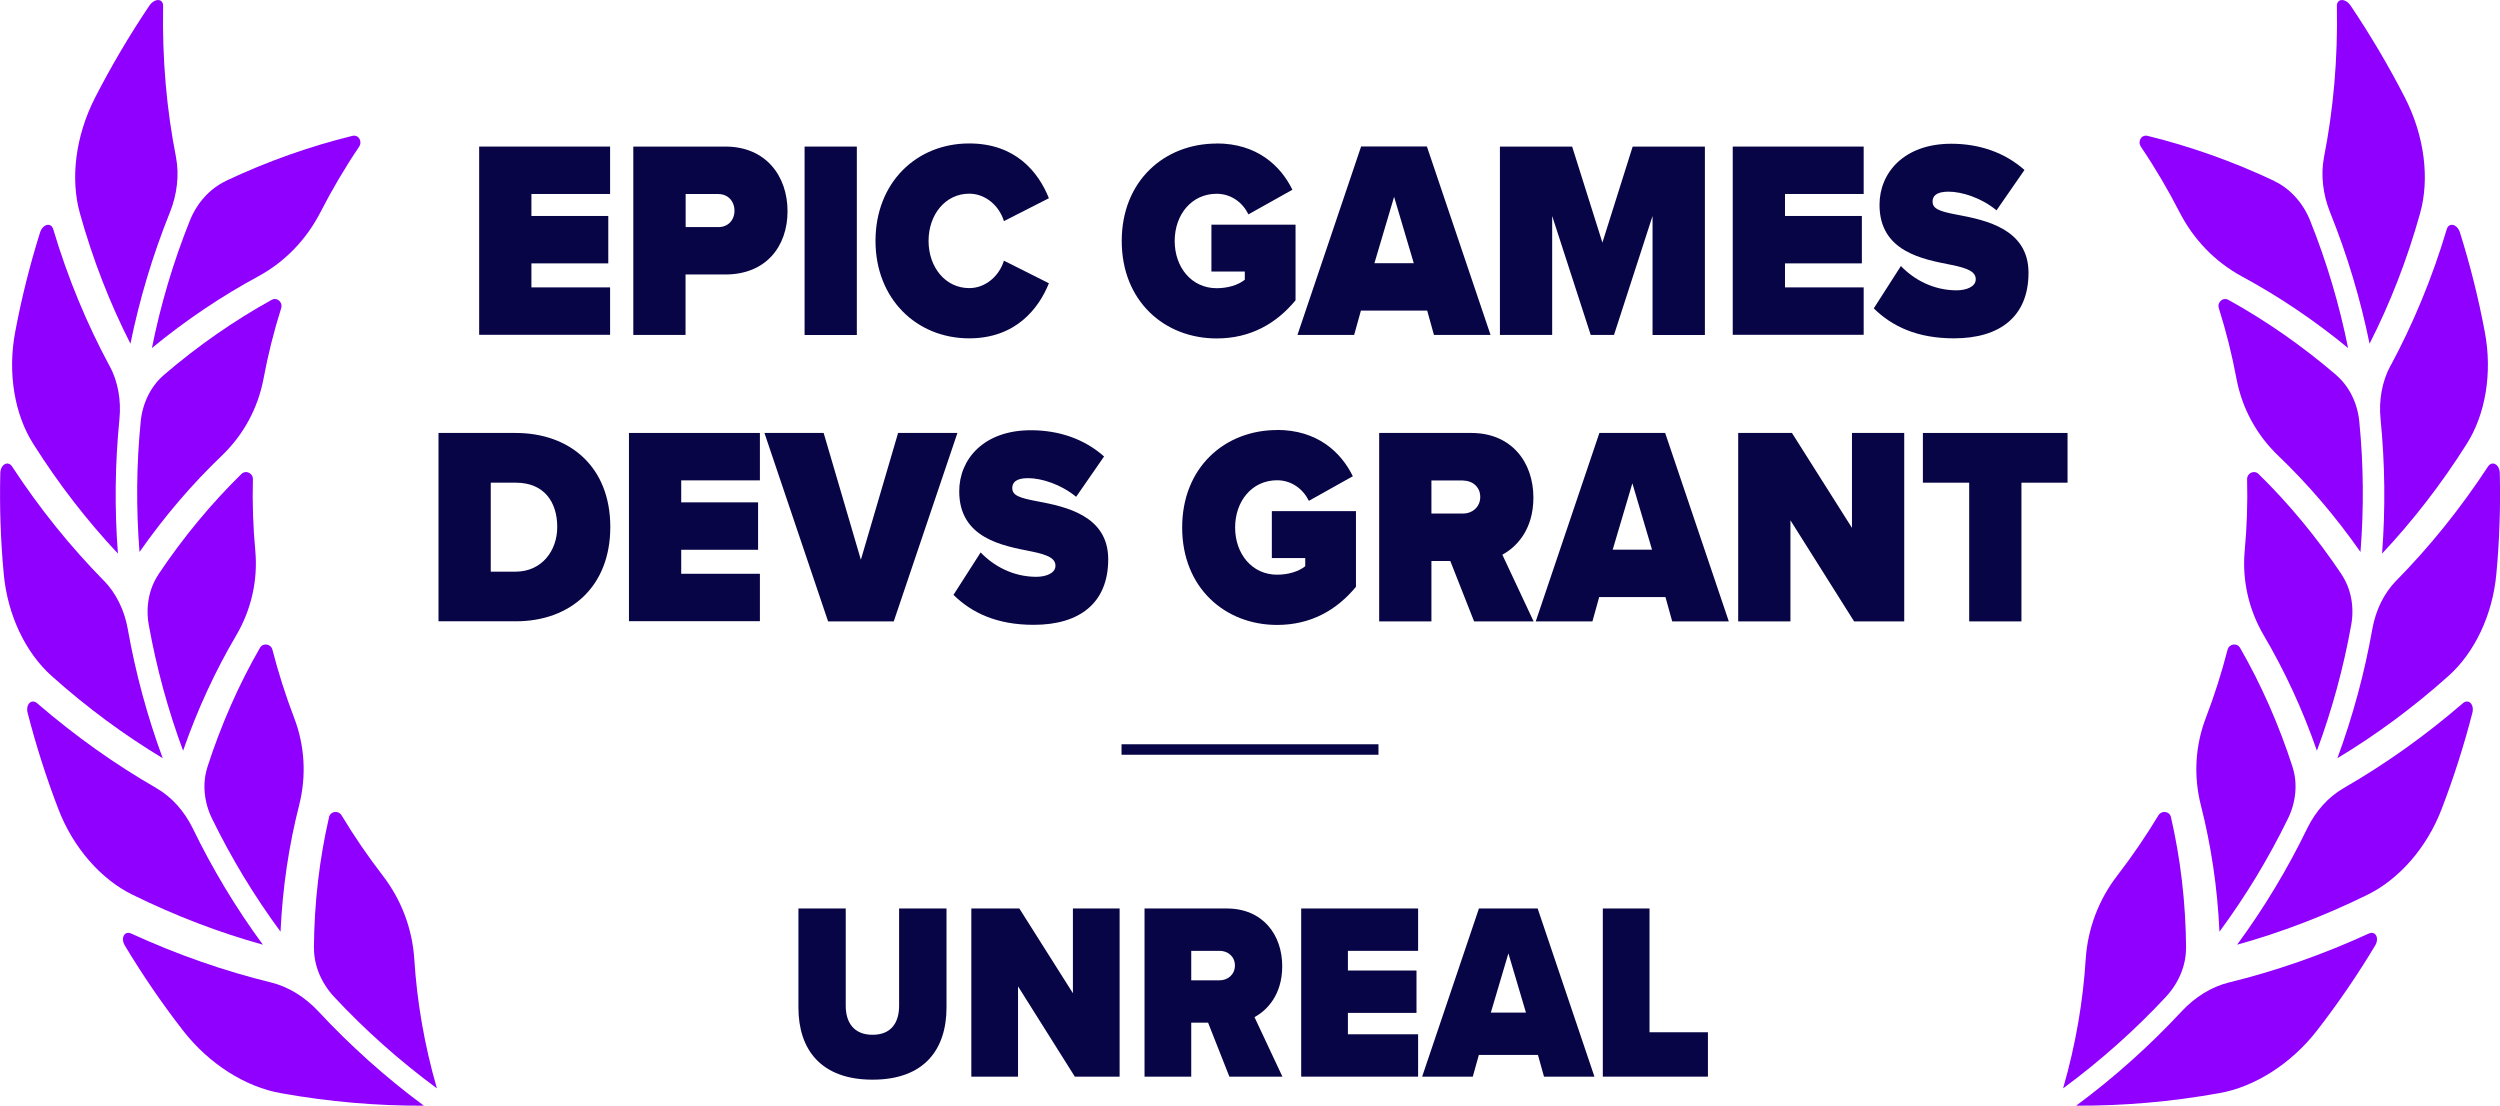
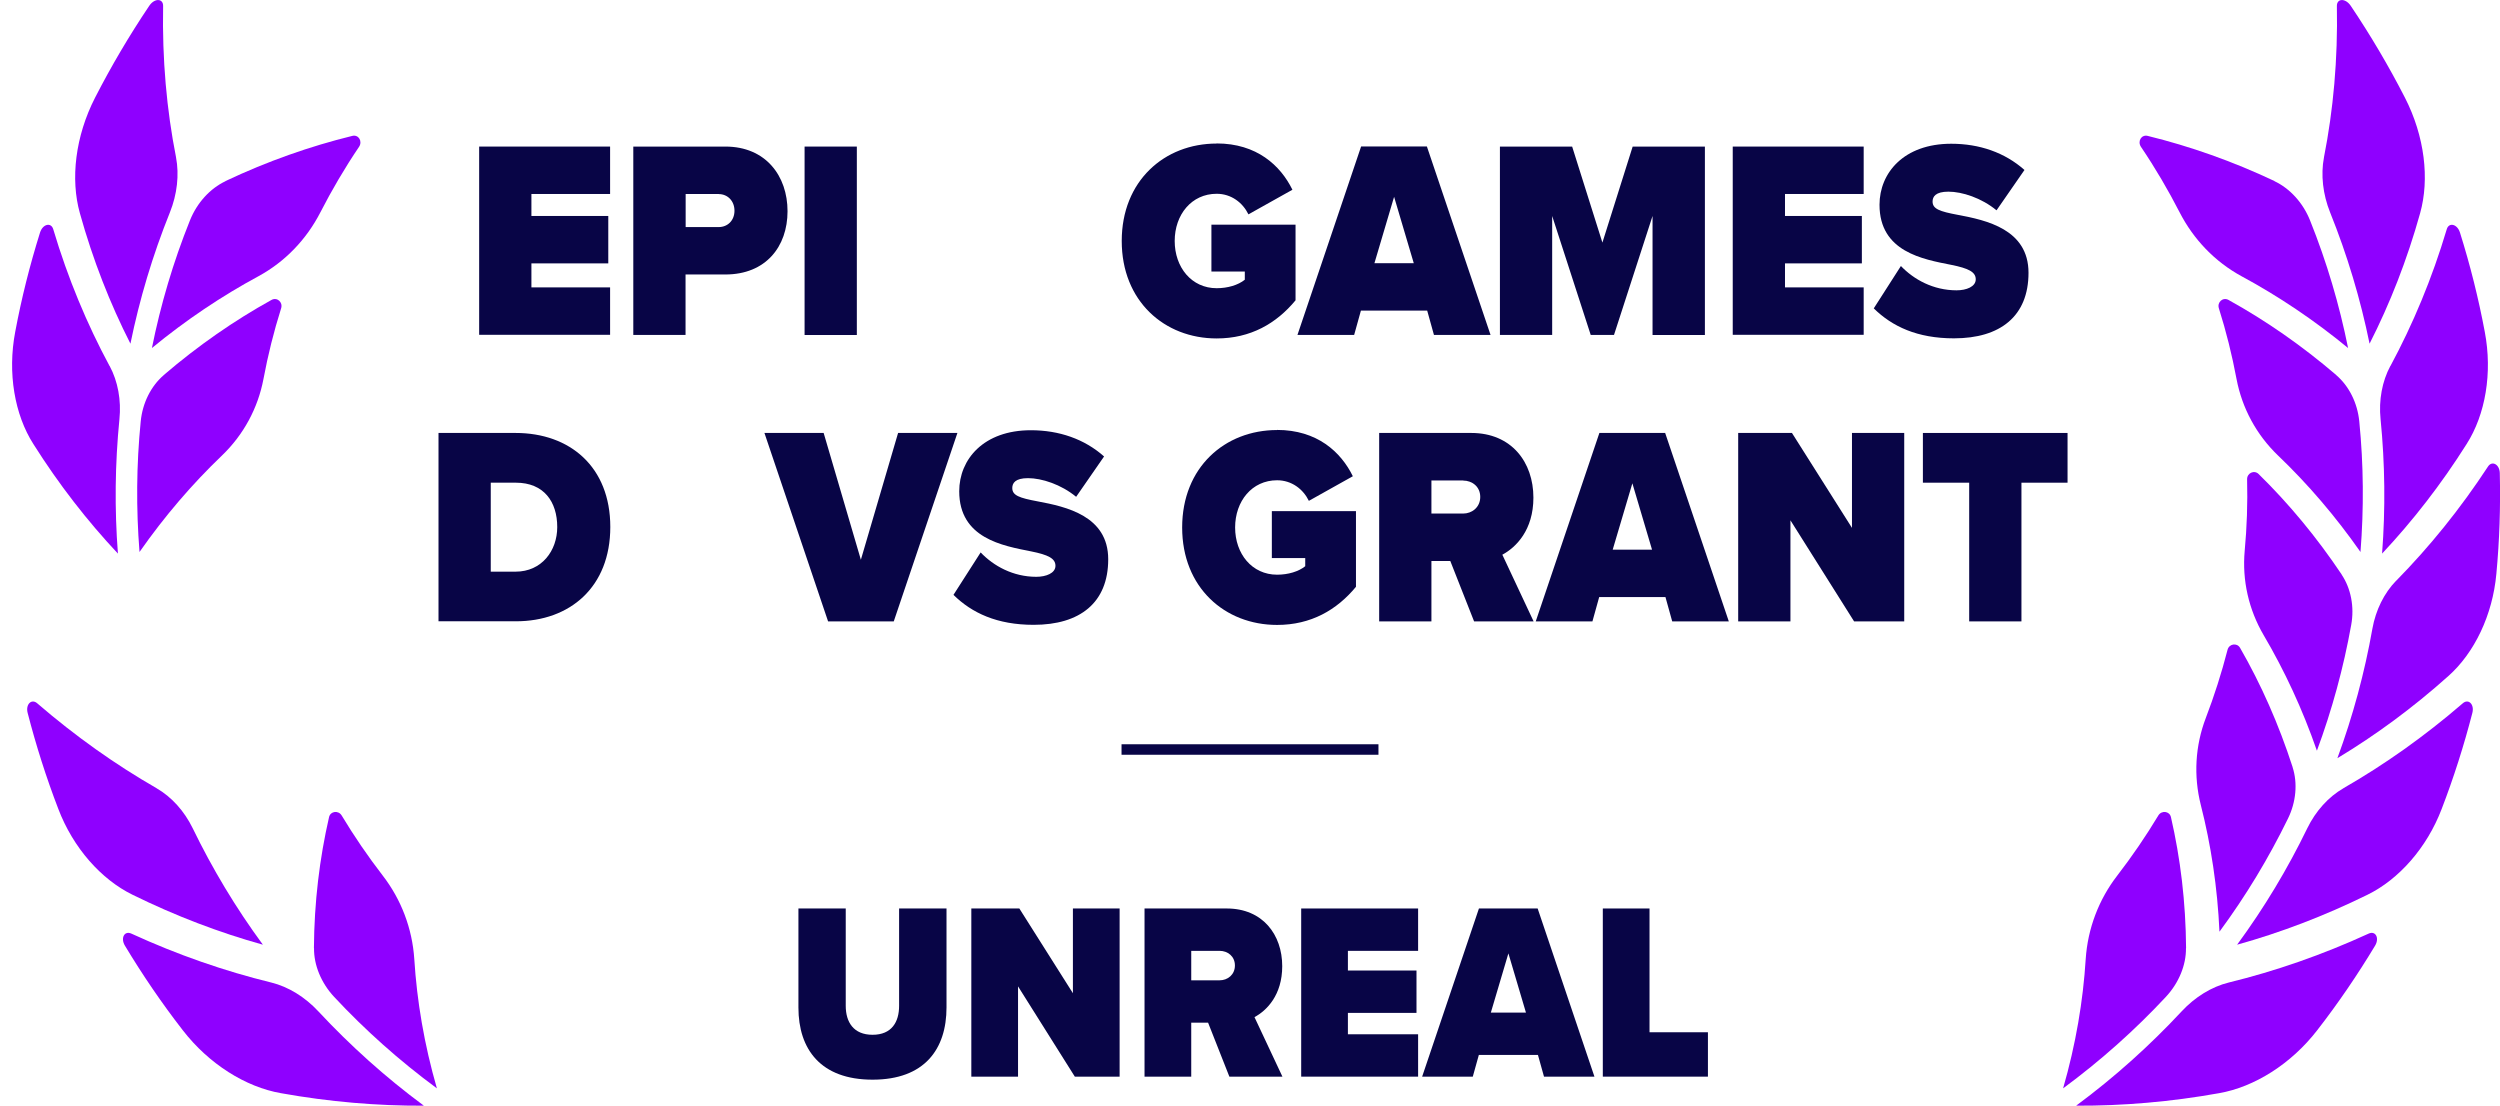
<svg xmlns="http://www.w3.org/2000/svg" id="Capa_2" data-name="Capa 2" viewBox="0 0 247.83 109.62">
  <defs>
    <style> .cls-1 { fill: #8f00ff; } .cls-2 { fill: #080546; } </style>
  </defs>
  <g id="Capa_1-2" data-name="Capa 1">
    <g>
      <g>
        <g>
          <path class="cls-1" d="M220.94,97.4c4.62-1.13,9.27-2.74,13.87-4.85.68-.31,1.09.43.64,1.19-1.74,2.89-3.65,5.7-5.74,8.39-2.58,3.34-6.23,5.63-9.73,6.24-4.79.86-9.54,1.26-14.17,1.24,3.84-2.84,7.32-5.98,10.46-9.35,1.32-1.42,2.97-2.44,4.67-2.86Z" />
          <path class="cls-1" d="M216.71,93.99c-.03-4.55-.56-8.9-1.5-12.99-.14-.6-.93-.69-1.25-.16-1.24,2.06-2.6,4.05-4.08,5.97-1.82,2.36-2.92,5.23-3.12,8.27-.26,4.15-.98,8.44-2.24,12.81,3.73-2.75,7.13-5.79,10.18-9.06,1.29-1.38,2.02-3.16,2-4.83Z" />
          <path class="cls-1" d="M232.32,78.13c4.06-2.33,8.03-5.14,11.82-8.41.56-.49,1.17.1.95.95-.83,3.22-1.84,6.4-3.04,9.52-1.47,3.86-4.25,6.99-7.36,8.51-4.27,2.1-8.6,3.75-12.92,4.95,2.69-3.66,5.01-7.53,6.96-11.55.83-1.7,2.09-3.1,3.58-3.96Z" />
          <path class="cls-1" d="M227.28,76.07c-1.38-4.27-3.14-8.24-5.22-11.85-.31-.53-1.09-.4-1.24.2-.59,2.29-1.31,4.55-2.16,6.77-1.04,2.73-1.22,5.72-.49,8.61,1.01,3.96,1.65,8.16,1.85,12.56,2.62-3.55,4.88-7.3,6.79-11.21.81-1.65.97-3.52.46-5.09Z" />
          <path class="cls-1" d="M237.55,57.56c3.28-3.34,6.34-7.11,9.09-11.31.4-.62,1.15-.22,1.17.65.08,3.34-.03,6.67-.34,9.98-.37,4.1-2.18,7.84-4.75,10.13-3.52,3.15-7.22,5.87-11.01,8.15,1.54-4.18,2.7-8.48,3.47-12.84.33-1.84,1.16-3.53,2.36-4.76Z" />
          <path class="cls-1" d="M232.14,56.96c-2.49-3.72-5.26-7.05-8.24-9.97-.44-.43-1.16-.09-1.14.53.06,2.37-.02,4.74-.24,7.1-.26,2.9.39,5.8,1.89,8.36,2.06,3.5,3.84,7.32,5.27,11.44,1.5-4.05,2.64-8.23,3.4-12.47.33-1.79-.03-3.62-.95-4.99Z" />
          <path class="cls-1" d="M236.97,36.28c2.23-4.14,4.13-8.68,5.58-13.55.21-.72,1.04-.53,1.31.32,1.02,3.25,1.84,6.53,2.46,9.84.78,4.09.06,8.22-1.8,11.13-2.53,4.01-5.35,7.63-8.38,10.86.34-4.43.29-8.89-.15-13.33-.19-1.87.15-3.74.97-5.27Z" />
          <path class="cls-1" d="M231.61,37.19c-3.42-2.93-7.01-5.42-10.7-7.46-.55-.3-1.14.23-.95.83.73,2.31,1.31,4.65,1.75,7,.55,2.9,1.97,5.53,4.11,7.59,2.94,2.81,5.69,6.01,8.18,9.57.34-4.3.31-8.63-.12-12.95-.18-1.83-1.02-3.5-2.28-4.58Z" />
          <path class="cls-1" d="M230.38,15.59c.93-4.71,1.38-9.72,1.28-14.98-.02-.78.84-.82,1.37-.04,1.99,2.96,3.78,6,5.37,9.1,1.97,3.84,2.46,8.09,1.51,11.47-1.29,4.63-2.99,8.96-5.01,12.93-.9-4.41-2.2-8.76-3.91-13.01-.72-1.79-.94-3.73-.61-5.46Z" />
          <path class="cls-1" d="M225.48,17.95c-4.15-1.96-8.38-3.45-12.58-4.48-.62-.15-1.03.54-.66,1.09,1.42,2.1,2.69,4.27,3.82,6.47,1.39,2.71,3.51,4.92,6.16,6.36,3.63,1.96,7.17,4.33,10.55,7.11-.86-4.28-2.11-8.52-3.77-12.65-.7-1.75-2-3.17-3.53-3.89Z" />
        </g>
        <g>
          <path class="cls-1" d="M26.89,97.4c-4.62-1.13-9.27-2.74-13.87-4.85-.68-.31-1.09.43-.64,1.19,1.74,2.89,3.65,5.7,5.74,8.39,2.58,3.34,6.23,5.63,9.73,6.24,4.79.86,9.54,1.26,14.17,1.24-3.84-2.84-7.32-5.98-10.46-9.35-1.32-1.42-2.97-2.44-4.67-2.86Z" />
          <path class="cls-1" d="M31.12,93.99c.03-4.55.56-8.9,1.5-12.99.14-.6.93-.69,1.25-.16,1.24,2.06,2.6,4.05,4.08,5.97,1.82,2.36,2.92,5.23,3.12,8.27.26,4.15.98,8.44,2.24,12.81-3.73-2.75-7.13-5.79-10.18-9.06-1.29-1.38-2.02-3.16-2-4.83Z" />
          <path class="cls-1" d="M15.51,78.13c-4.06-2.33-8.03-5.14-11.82-8.41-.56-.49-1.17.1-.95.95.83,3.22,1.84,6.4,3.04,9.52,1.47,3.86,4.25,6.99,7.36,8.51,4.27,2.1,8.6,3.75,12.92,4.95-2.69-3.66-5.01-7.53-6.96-11.55-.83-1.7-2.09-3.1-3.58-3.96Z" />
-           <path class="cls-1" d="M20.55,76.07c1.38-4.27,3.14-8.24,5.22-11.85.31-.53,1.09-.4,1.24.2.59,2.29,1.31,4.55,2.16,6.77,1.04,2.73,1.22,5.72.49,8.61-1.01,3.96-1.65,8.16-1.85,12.56-2.62-3.55-4.88-7.3-6.79-11.21-.81-1.65-.97-3.52-.46-5.09Z" />
-           <path class="cls-1" d="M10.29,57.56c-3.28-3.34-6.34-7.11-9.09-11.31-.4-.62-1.15-.22-1.17.65-.08,3.34.03,6.67.34,9.98.37,4.1,2.18,7.84,4.75,10.13,3.52,3.15,7.22,5.87,11.01,8.15-1.54-4.18-2.7-8.48-3.47-12.84-.33-1.84-1.16-3.53-2.36-4.76Z" />
-           <path class="cls-1" d="M15.69,56.96c2.49-3.72,5.26-7.05,8.24-9.97.44-.43,1.16-.09,1.14.53-.06,2.37.02,4.74.24,7.1.26,2.9-.39,5.8-1.89,8.36-2.06,3.5-3.84,7.32-5.27,11.44-1.5-4.05-2.64-8.23-3.4-12.47-.33-1.79.03-3.62.95-4.99Z" />
          <path class="cls-1" d="M10.86,36.28c-2.23-4.14-4.13-8.68-5.58-13.55-.21-.72-1.04-.53-1.31.32-1.02,3.25-1.84,6.53-2.46,9.84-.78,4.09-.06,8.22,1.8,11.13,2.53,4.01,5.35,7.63,8.38,10.86-.34-4.43-.29-8.89.15-13.33.19-1.87-.15-3.74-.97-5.27Z" />
          <path class="cls-1" d="M16.22,37.19c3.42-2.93,7.01-5.42,10.7-7.46.55-.3,1.14.23.95.83-.73,2.31-1.31,4.65-1.75,7-.55,2.9-1.97,5.53-4.11,7.59-2.94,2.81-5.69,6.01-8.18,9.57-.34-4.3-.31-8.63.12-12.95.18-1.83,1.02-3.5,2.28-4.58Z" />
          <path class="cls-1" d="M17.45,15.59c-.93-4.71-1.38-9.72-1.28-14.98.02-.78-.84-.82-1.37-.04-1.99,2.96-3.78,6-5.37,9.1-1.97,3.84-2.46,8.09-1.51,11.47,1.29,4.63,2.99,8.96,5.01,12.93.9-4.41,2.2-8.76,3.91-13.01.72-1.79.94-3.73.61-5.46Z" />
          <path class="cls-1" d="M22.35,17.95c4.15-1.96,8.38-3.45,12.58-4.48.62-.15,1.03.54.66,1.09-1.42,2.1-2.69,4.27-3.82,6.47-1.39,2.71-3.51,4.92-6.16,6.36-3.63,1.96-7.17,4.33-10.55,7.11.86-4.28,2.11-8.52,3.77-12.65.7-1.75,2-3.17,3.53-3.89Z" />
        </g>
      </g>
      <rect class="cls-2" x="111.18" y="73.78" width="25.47" height="1.04" />
      <g>
        <path class="cls-2" d="M47.5,33.2V14.53h12.98v4.7h-7.8v2.18h7.62v4.7h-7.62v2.38h7.8v4.7h-12.98Z" />
        <path class="cls-2" d="M62.78,33.2V14.53h9.13c4,0,6.16,2.91,6.16,6.41s-2.15,6.27-6.16,6.27h-3.95v5.99h-5.18ZM71.25,19.23h-3.28v3.28h3.28c.87,0,1.56-.64,1.56-1.62s-.69-1.65-1.56-1.65Z" />
        <path class="cls-2" d="M79.76,33.2V14.53h5.18v18.68h-5.18Z" />
-         <path class="cls-2" d="M86.79,23.88c0-5.77,4.05-9.66,9.29-9.66,4.62,0,6.87,2.86,7.9,5.43l-4.46,2.27c-.44-1.46-1.77-2.72-3.44-2.72-2.36,0-4.03,2.07-4.03,4.68s1.67,4.68,4.03,4.68c1.67,0,3-1.26,3.44-2.72l4.46,2.24c-1,2.49-3.28,5.46-7.9,5.46-5.23,0-9.29-3.92-9.29-9.66Z" />
        <path class="cls-2" d="M120.61,14.22c3.97,0,6.33,2.18,7.51,4.59l-4.36,2.44c-.56-1.15-1.69-2.04-3.15-2.04-2.49,0-4.16,2.07-4.16,4.68s1.67,4.68,4.16,4.68c1.1,0,2.13-.31,2.79-.84v-.81h-3.31v-4.65h8.34v7.5c-1.9,2.3-4.46,3.78-7.82,3.78-5.18,0-9.41-3.7-9.41-9.66s4.23-9.66,9.41-9.66Z" />
        <path class="cls-2" d="M142.15,33.2l-.67-2.41h-6.57l-.67,2.41h-5.62l6.31-18.68h6.52l6.31,18.68h-5.62ZM138.2,19.51l-1.95,6.58h3.9l-1.95-6.58Z" />
        <path class="cls-2" d="M163.82,33.2v-11.79l-3.82,11.79h-2.31l-3.82-11.79v11.79h-5.18V14.53h7.16l3,9.52,3-9.52h7.16v18.68h-5.18Z" />
        <path class="cls-2" d="M171.77,33.2V14.53h12.98v4.7h-7.8v2.18h7.62v4.7h-7.62v2.38h7.8v4.7h-12.98Z" />
        <path class="cls-2" d="M188.44,26.37c1.28,1.34,3.21,2.41,5.52,2.41.97,0,1.9-.36,1.9-1.09s-.72-1.09-2.41-1.43c-2.82-.56-7.13-1.29-7.13-5.96,0-3.16,2.41-6.05,7.11-6.05,2.8,0,5.31.87,7.26,2.6l-2.77,4c-1.49-1.23-3.41-1.85-4.77-1.85-1.28,0-1.57.5-1.57.98,0,.73.69.98,2.51,1.32,2.82.53,7,1.43,7,5.74s-2.8,6.5-7.39,6.5c-3.64,0-6.13-1.18-7.95-2.97l2.69-4.2Z" />
        <path class="cls-2" d="M43.47,61.6v-18.68h7.64c5.39,0,9.39,3.36,9.39,9.32s-4,9.35-9.36,9.35h-7.67ZM48.65,56.67h2.46c2.59,0,4.13-2.07,4.13-4.42,0-2.52-1.33-4.4-4.1-4.4h-2.49v8.82Z" />
-         <path class="cls-2" d="M62.35,61.6v-18.68h12.98v4.7h-7.8v2.18h7.62v4.7h-7.62v2.38h7.8v4.7h-12.98Z" />
        <path class="cls-2" d="M82.09,61.6l-6.31-18.68h5.87l3.69,12.57,3.69-12.57h5.88l-6.31,18.68h-6.52Z" />
        <path class="cls-2" d="M97.22,54.77c1.28,1.34,3.21,2.41,5.51,2.41.97,0,1.9-.36,1.9-1.09s-.72-1.09-2.41-1.43c-2.82-.56-7.13-1.29-7.13-5.96,0-3.16,2.41-6.05,7.1-6.05,2.8,0,5.31.87,7.26,2.6l-2.77,4c-1.49-1.23-3.41-1.85-4.77-1.85-1.28,0-1.56.5-1.56.98,0,.73.69.98,2.51,1.32,2.82.53,7,1.43,7,5.74s-2.8,6.5-7.39,6.5c-3.64,0-6.13-1.18-7.95-2.97l2.69-4.2Z" />
        <path class="cls-2" d="M126.59,42.62c3.98,0,6.34,2.18,7.52,4.59l-4.36,2.44c-.56-1.15-1.69-2.04-3.15-2.04-2.49,0-4.16,2.07-4.16,4.68s1.67,4.68,4.16,4.68c1.1,0,2.13-.31,2.79-.84v-.81h-3.31v-4.65h8.34v7.5c-1.9,2.3-4.46,3.78-7.82,3.78-5.18,0-9.41-3.7-9.41-9.66s4.23-9.66,9.41-9.66Z" />
        <path class="cls-2" d="M146.13,61.6l-2.36-5.99h-1.87v5.99h-5.18v-18.68h9.13c4,0,6.16,2.91,6.16,6.41,0,3.22-1.72,4.93-3.08,5.66l3.1,6.61h-5.9ZM145.05,47.63h-3.15v3.28h3.15c.87,0,1.69-.62,1.69-1.65s-.82-1.62-1.69-1.62Z" />
        <path class="cls-2" d="M165.77,61.6l-.67-2.41h-6.57l-.67,2.41h-5.62l6.31-18.68h6.52l6.31,18.68h-5.62ZM161.82,47.91l-1.95,6.58h3.9l-1.95-6.58Z" />
        <path class="cls-2" d="M183.8,61.6l-6.31-10.02v10.02h-5.18v-18.68h5.33l5.95,9.41v-9.41h5.18v18.68h-4.98Z" />
        <path class="cls-2" d="M195.21,61.6v-13.75h-4.59v-4.93h14.34v4.93h-4.57v13.75h-5.18Z" />
      </g>
      <g>
        <path class="cls-2" d="M79.14,90.06h4.7v9.65c0,1.6.76,2.87,2.66,2.87s2.63-1.27,2.63-2.87v-9.65h4.7v9.8c0,4.15-2.18,7.17-7.33,7.17s-7.35-3.02-7.35-7.15v-9.82Z" />
        <path class="cls-2" d="M106.55,106.73l-5.63-8.95v8.95h-4.63v-16.67h4.76l5.31,8.4v-8.4h4.63v16.67h-4.44Z" />
        <path class="cls-2" d="M121.87,106.73l-2.11-5.35h-1.67v5.35h-4.63v-16.67h8.15c3.57,0,5.5,2.6,5.5,5.72,0,2.87-1.54,4.4-2.75,5.05l2.77,5.9h-5.27ZM120.91,94.26h-2.82v2.92h2.82c.78,0,1.51-.55,1.51-1.47s-.73-1.45-1.51-1.45Z" />
        <path class="cls-2" d="M128.99,106.73v-16.67h11.59v4.2h-6.96v1.95h6.8v4.2h-6.8v2.12h6.96v4.2h-11.59Z" />
        <path class="cls-2" d="M153.06,106.73l-.6-2.15h-5.86l-.6,2.15h-5.02l5.63-16.67h5.82l5.63,16.67h-5.02ZM149.53,94.51l-1.74,5.87h3.48l-1.74-5.87Z" />
        <path class="cls-2" d="M158.89,106.73v-16.67h4.63v12.27h5.79v4.4h-10.42Z" />
      </g>
    </g>
  </g>
</svg>